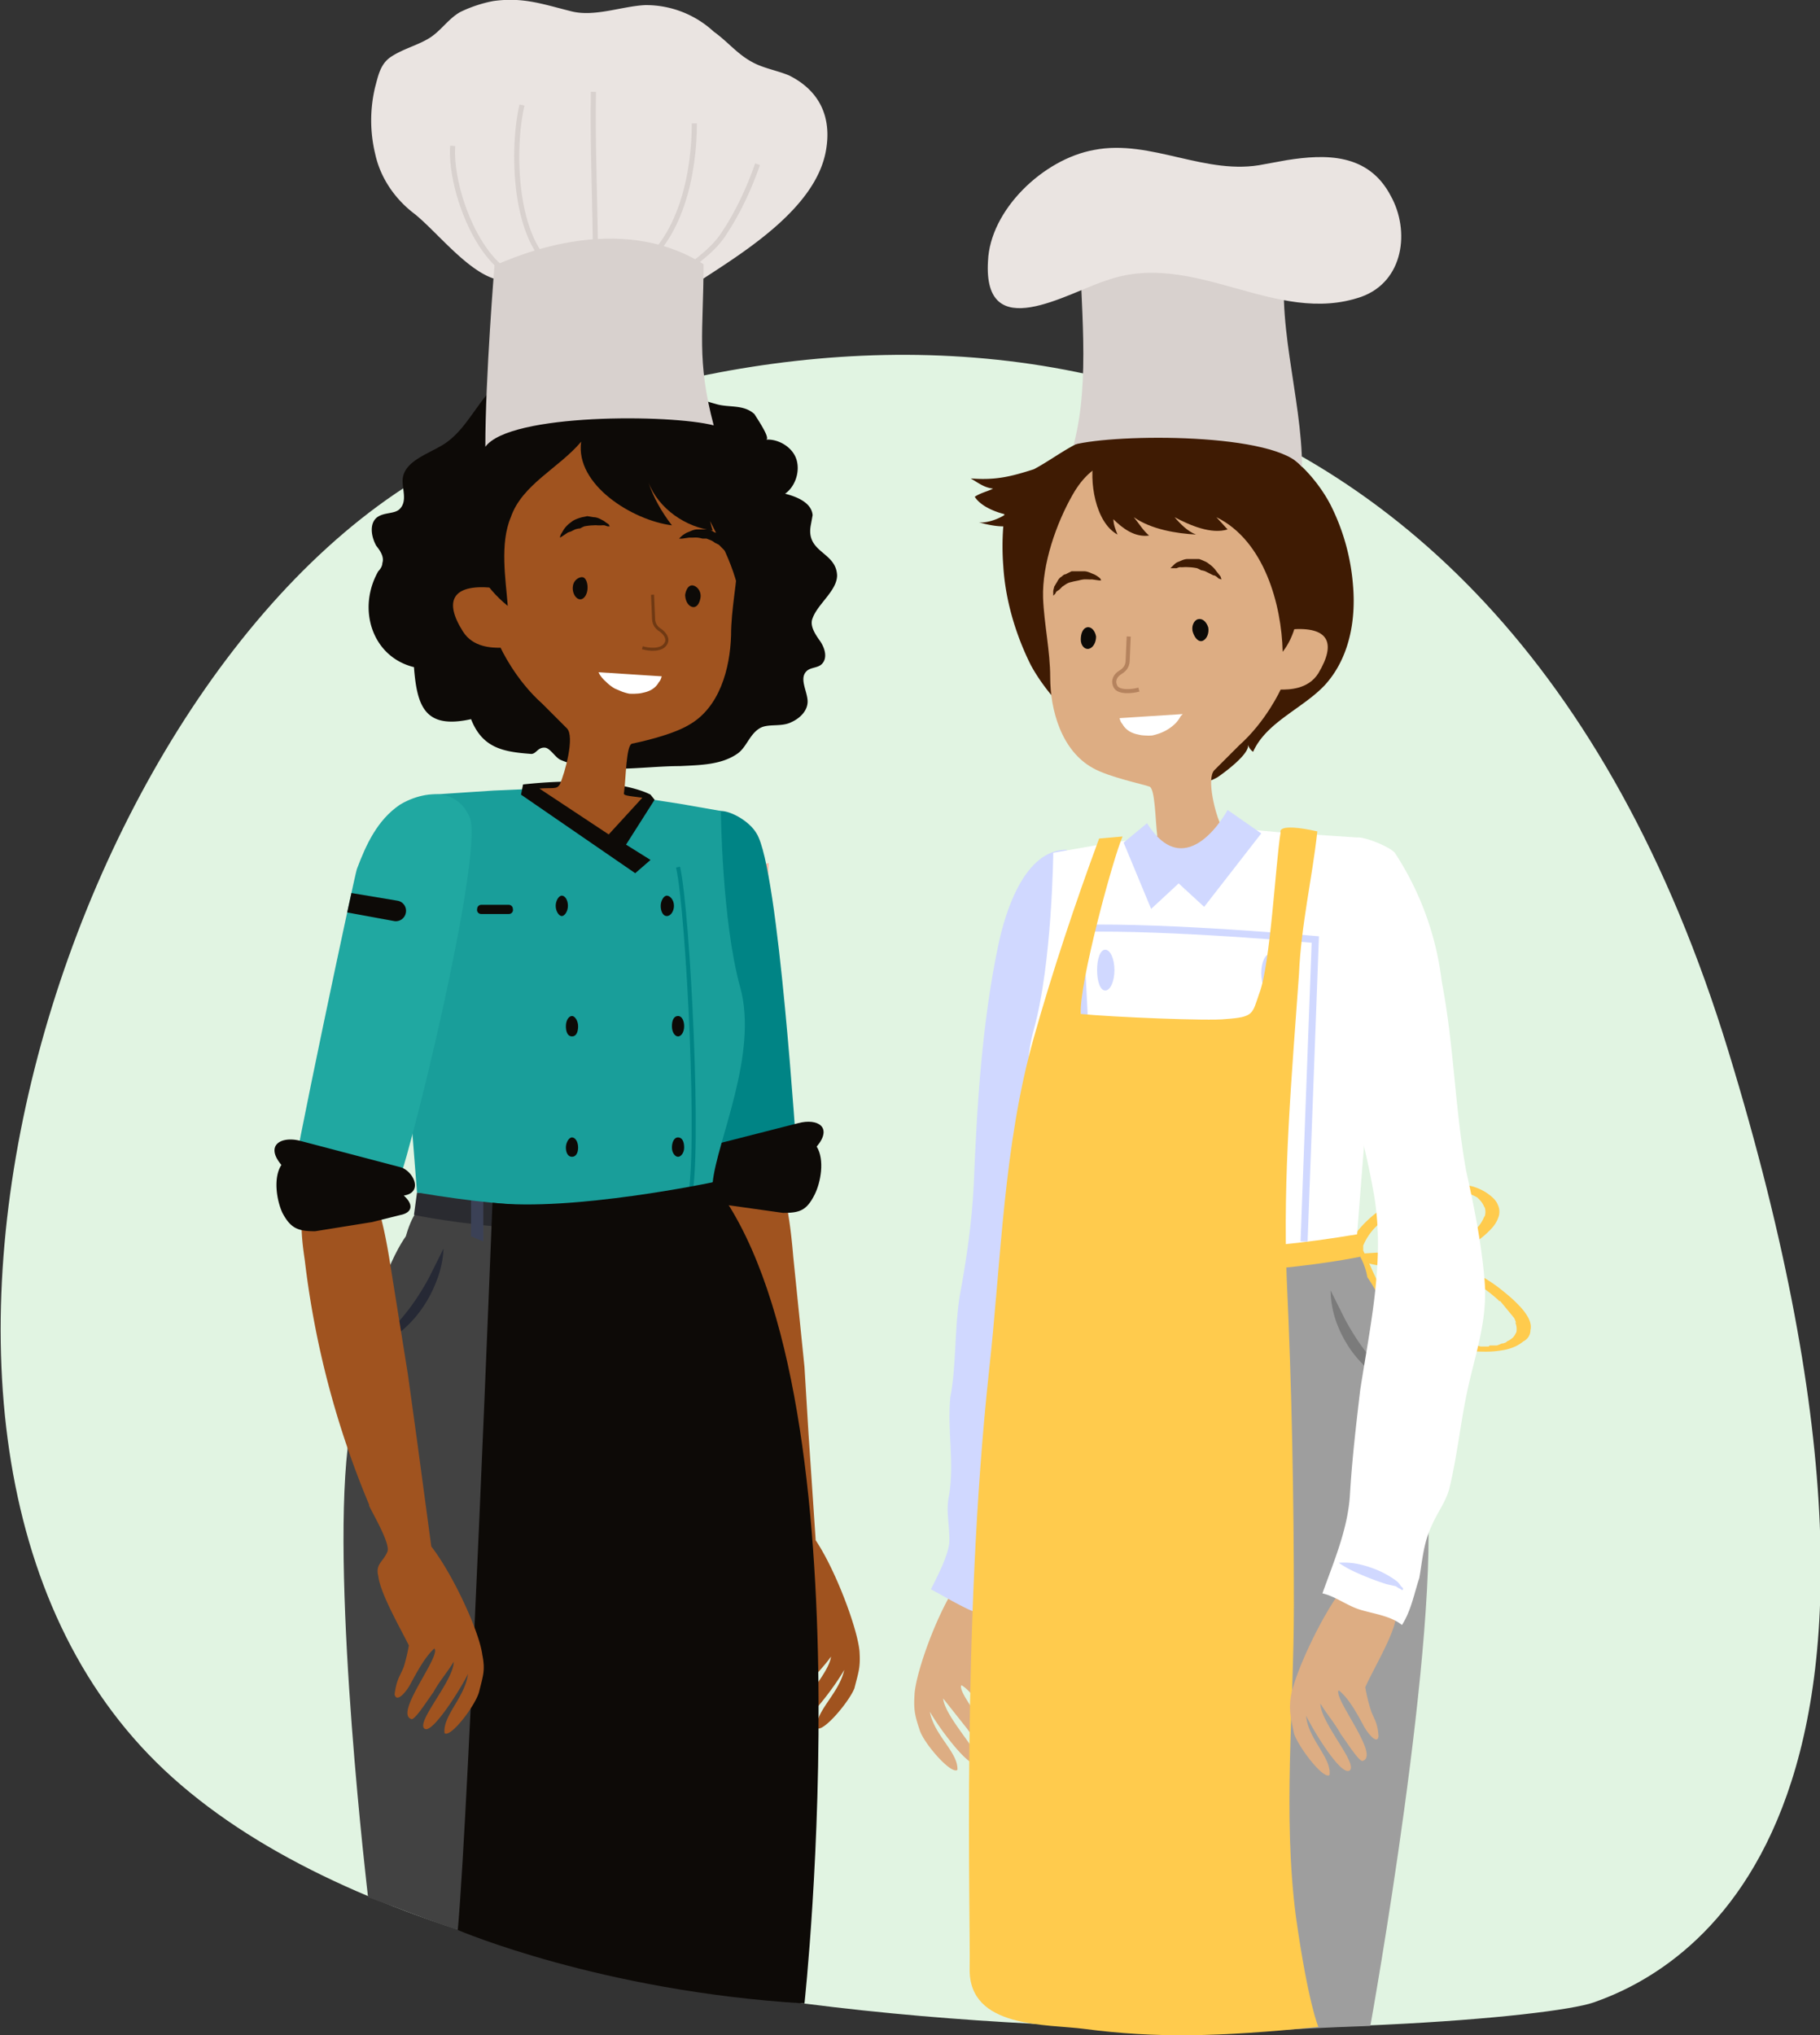
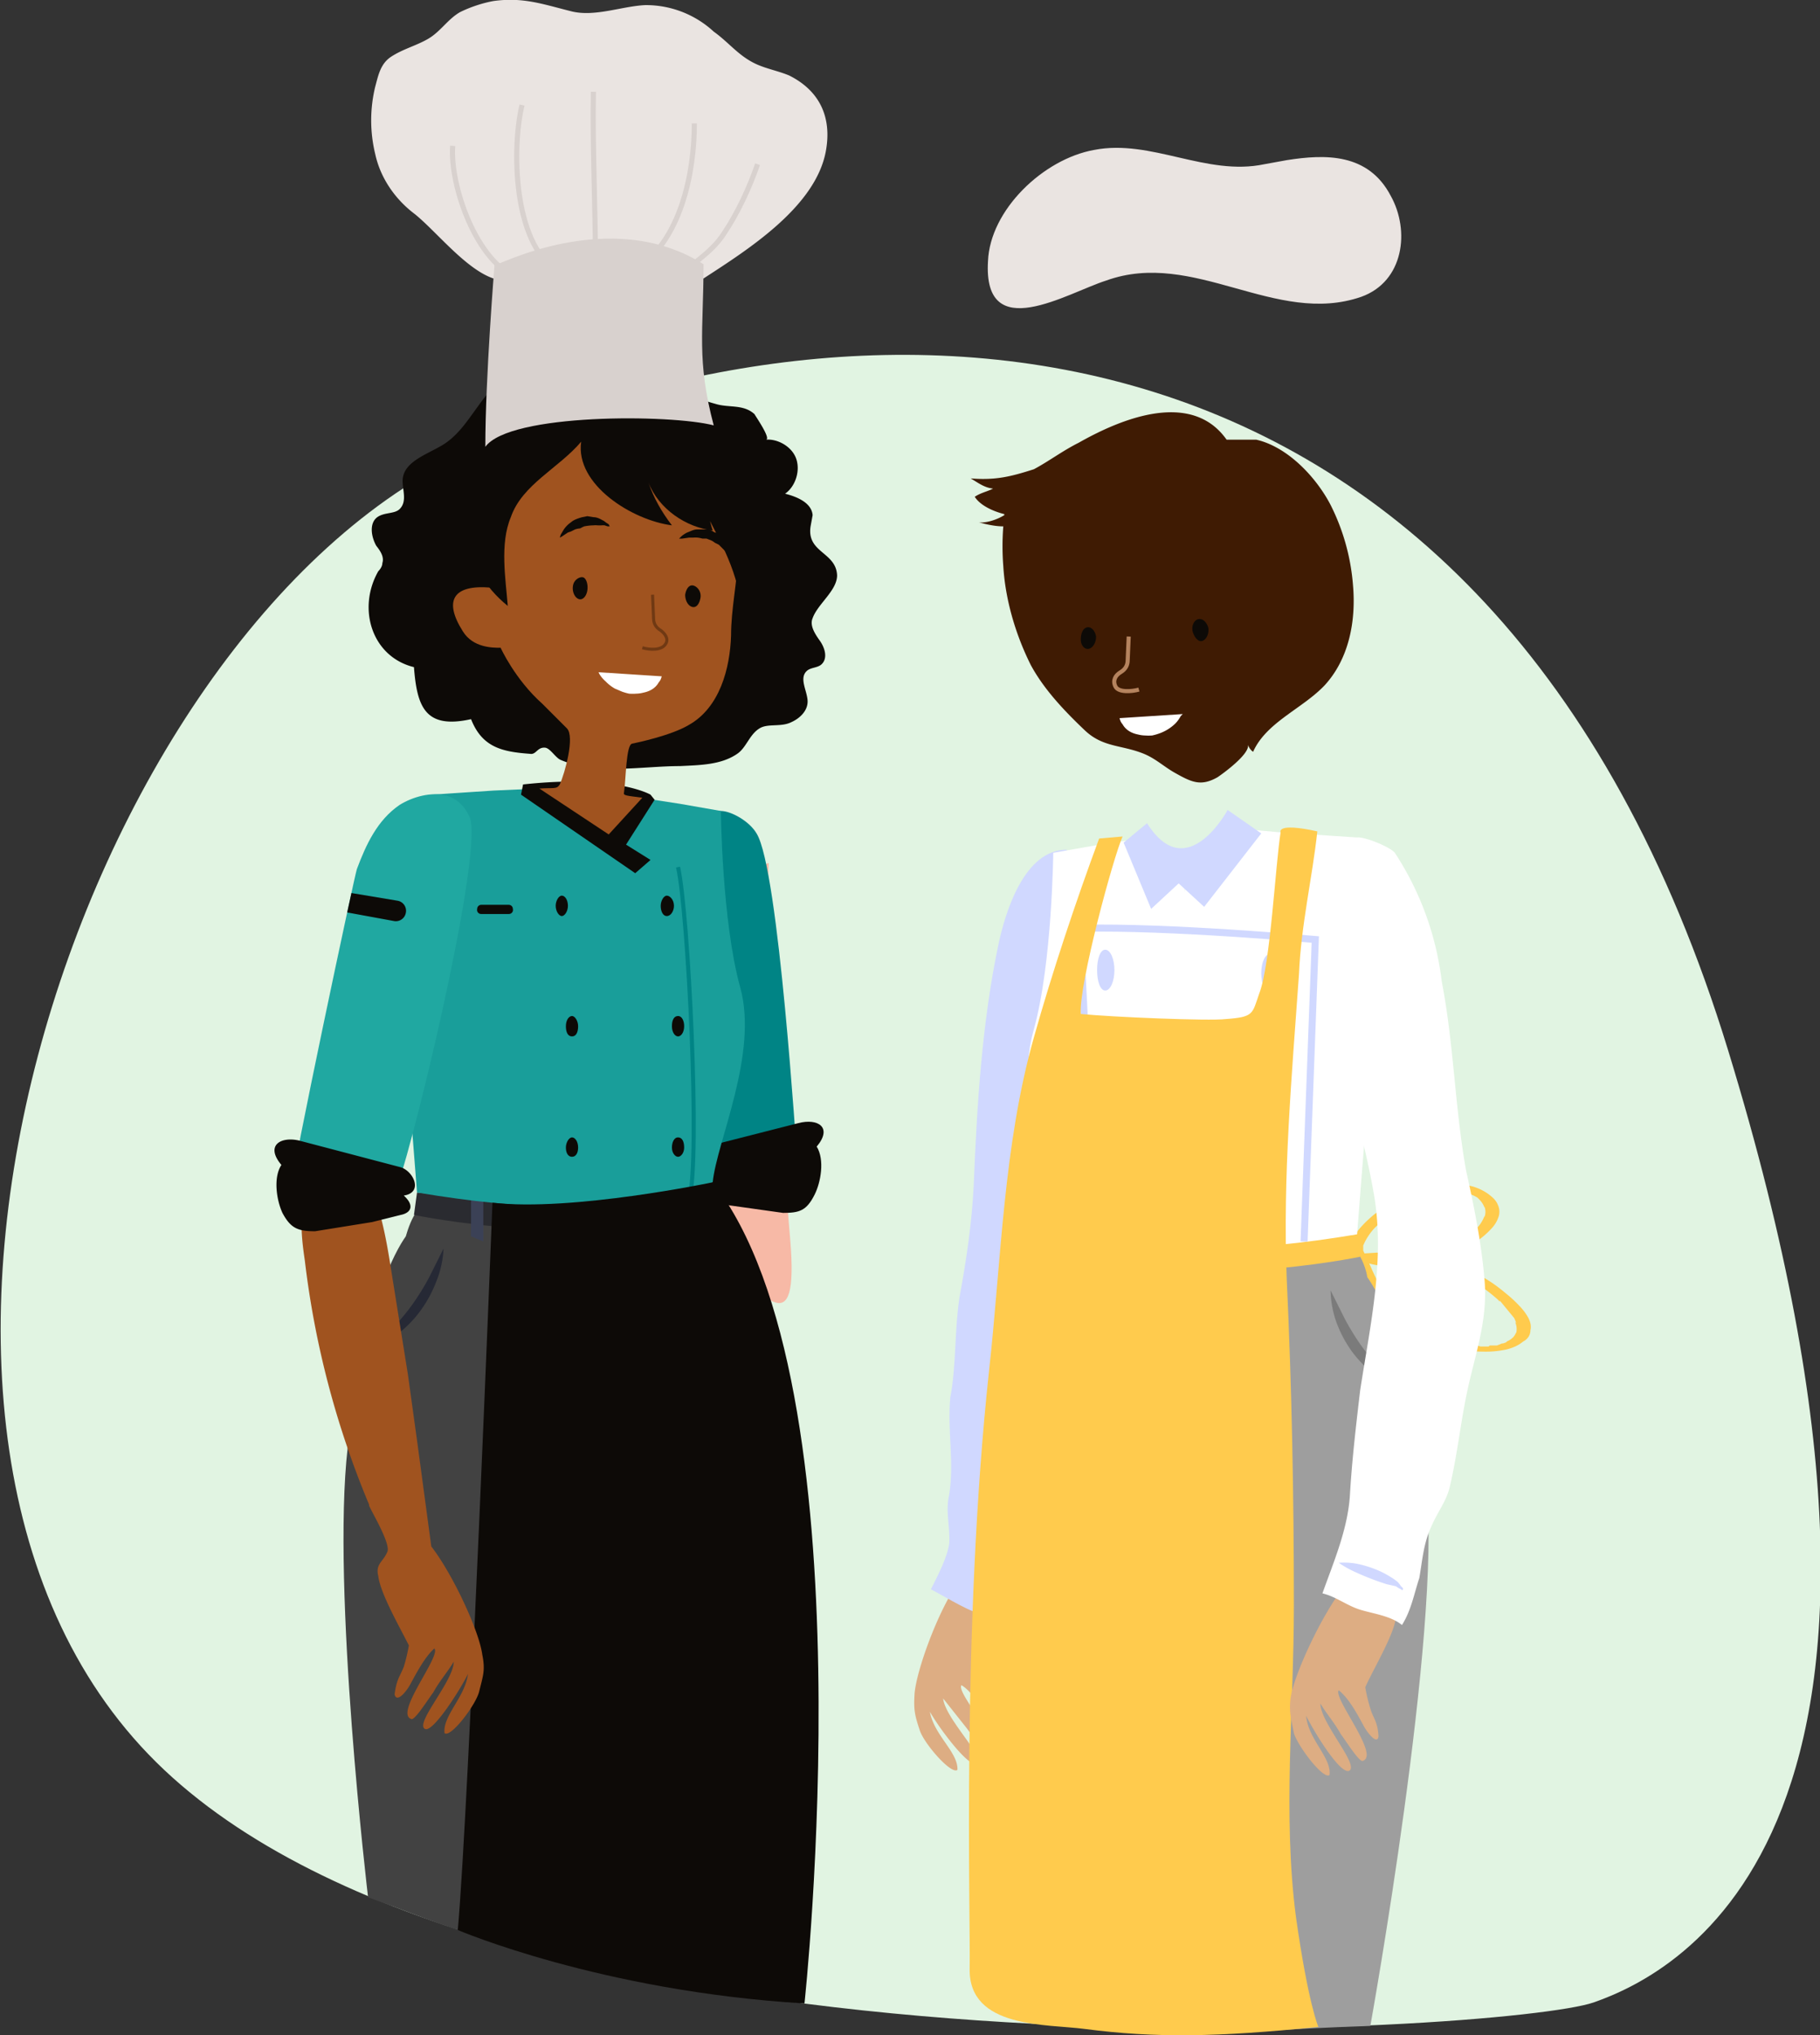
<svg xmlns="http://www.w3.org/2000/svg" viewBox="0 0 1785 1995">
  <rect x="0" y="0" width="1785" height="1995" fill="#333333" stroke="none" />
  <defs>
    <clipPath id="a">
      <path fill="none" d="M438 780c-15-4-33 1-46 9-22 15-33 39-42 63-2 5-66 306-63 307 45 15 65 20 98 17 16-34 89-336 76-374-5-12-13-19-23-22z" />
    </clipPath>
  </defs>
  <path fill="#e1f4e2" d="M458 444c383-176 1003-178 1237 586s-49 904-132 933-1060 94-1402-228S74 620 458 444z" />
  <path d="M672 870c-10 4 15 346 36 364 40 33 76 87 67-19-6-73-26-297-21-369z" fill="#f7b9a6" />
  <path fill="#008485" d="M707 795c-15 0-17 4-27 16-18 20-12 42-14 68-1 5 10 272 12 273 48 2 73-4 104-16-1-5-18-284-40-319-7-12-25-22-35-22z" />
-   <path d="M719 1148c-30 2-25 53-24 75 1 37 11 101 19 137 8 35 18 71 28 105v1c2 7 18 39 14 46-4 10-12 11-10 24 1 17 18 51 26 70a167 167 0 01-7 20c-4 9-8 11-10 26 0 9 11-2 16-9 7-11 15-26 26-33 6 8-43 61-29 67 4 4 18-16 24-24 7-11 16-19 23-29-2 19-43 58-33 64 8 4 37-35 46-51-5 23-28 40-27 57 6 5 32-26 37-39 4-16 6-20 5-36-2-23-24-81-43-109l-7-104-4-66-11-108c-9-108-28-87-59-84zm59 301a15 15 0 01-2-3 18 18 0 002 3z" fill="#a0531f" />
  <path d="M711 1181l-28-7c-10-2-13-10-2-20-21-2-9-24 4-28l98-25c19-5 34 4 18 23 8 13 4 35-2 47-8 16-15 18-31 18z" fill="#0d0a07" />
  <path fill="#424242" d="M341 1419c16-139 47-193 57-207 2-7 6-19 12-26 189 41 259 7 289-6 8 12 15 21 18 29 0 0 59 133 62 222s-206 78-206 78l-17 15s136 442-100 370c-33-10-63-23-95-34 0 0-36-302-20-441z" />
  <path d="M593 1231l6 51a399 399 0 010 51c-1 17-3 35-9 52a108 108 0 01-11 23 64 64 0 01-4 6 63 63 0 01-4 5 31 31 0 01-2 2l-2 2-3 2-3 2c11-13 18-29 21-45s6-33 7-49l2-51c1-17 0-34 2-51z" fill="#262935" />
  <path d="M576 1235l-2 71c0 23-2 48-4 72l-2 18-1 9-1 5-1 4-4 35-4 72c-2-24-4-48-4-72a317 317 0 013-36l1-9 1-9 1-9 1-9 6-71c3-24 5-48 10-71z" fill="#262935" />
  <path d="M614 1482l-21 16-20 17c-6 6-14 11-22 16a125 125 0 01-23 13 320 320 0 0138-37 133 133 0 0123-15 94 94 0 0125-10zm-179-258a97 97 0 01-7 32 120 120 0 01-15 28 110 110 0 01-22 23c-8 7-18 12-28 15a228 228 0 0023-21 207 207 0 0019-23 243 243 0 0016-26l14-28zm318 79a19 19 0 01-9 1 34 34 0 01-4-1h-2a19 19 0 01-2-1 64 64 0 01-15-6 97 97 0 01-24-22 99 99 0 01-16-28 74 74 0 01-5-32 163 163 0 0029 53 155 155 0 0021 22 91 91 0 0012 9l4 1 3 2a23 23 0 008 2z" fill="#262935" />
  <path fill="#2a2b30" d="M409 1169l-3 22s176 37 298-6l-5-26s-104 30-290 10z" />
  <path d="M542 1159h78v57h-78z" fill="#bcbcbc" />
  <path d="M462 1212v-53l12 9v49zm202 0v-53h15v58h-12" fill="#3b4156" />
  <path fill="#199e9a" d="M417 806l6-27 61-4 45-2 99 9 39 6 40 7s1 108 19 173-23 151-27 191c0 0-72 47-290 10-6-79-18-228-23-252-7-35 31-111 31-111z" />
  <path d="M468 891a4 4 0 004 5h27a4 4 0 004-5 4 4 0 00-4-4h-27a4 4 0 00-4 4z" fill="#0d0a07" />
  <path fill="none" stroke="#008485" stroke-miterlimit="10" stroke-width="4" d="M676 1176c11-41-1-282-11-326" />
  <path d="M483 1179s-23 589-34 713c0 0 140 60 340 72 0 0 66-607-90-805 0 0-138 29-216 20zm178-291c0 5-3 10-7 10s-6-5-6-10 3-10 6-10 7 4 7 10zm10 118c0 6-3 10-6 10s-6-4-6-10 2-10 6-10 6 5 6 10zm0 119c0 5-3 9-6 9s-6-4-6-9 2-10 6-10 6 4 6 10zM557 888c0 5-3 10-6 10s-6-5-6-10 3-10 6-10 6 4 6 10zm10 118c0 6-2 10-6 10s-6-4-6-10 3-10 6-10 6 5 6 10zm0 119c0 5-2 9-6 9s-6-4-6-9 3-10 6-10 6 4 6 10z" fill="#0d0a07" />
-   <path d="M358 846c-10 0-75 337-59 360 30 43 51 104 70 0 13-72 51-294 75-363z" fill="#f7b9a6" />
  <path fill="#20a8a1" d="M438 780c-15-4-33 1-46 9-22 15-33 39-42 63-2 5-66 306-63 307 45 15 65 20 98 17 16-34 89-336 76-374-5-12-13-19-23-22z" />
  <g clip-path="url(#a)">
    <path d="M319 881a10 10 0 008 11l60 11a10 10 0 0011-8 10 10 0 00-8-12l-60-10a10 10 0 00-11 8z" fill="#0d0a07" />
  </g>
  <path d="M318 1160c-30 4-22 55-19 76a888 888 0 0063 239 5 5 0 010 1c3 7 21 37 18 45-4 10-12 12-9 24 2 17 21 50 30 68a170 170 0 01-5 21c-4 10-7 12-9 27 2 9 12-3 16-11 6-11 14-26 23-34 7 7-39 63-23 69 3 3 16-18 22-26 6-11 14-20 20-30 0 19-39 61-28 66 8 3 34-38 42-54-3 23-25 41-23 58 6 5 31-28 34-41 4-16 6-21 3-36-3-23-29-79-50-106l-14-104-9-65-17-106c-17-109-34-86-65-81zm79 296a15 15 0 01-2-2 19 19 0 002 2z" fill="#a0531f" />
  <path d="M365 1198l28-7c10-2 14-9 3-19 20-3 9-25-4-28l-99-26c-18-4-33 5-17 24-8 12-5 34 1 47 8 15 15 18 32 18zm104-800c-11 15-21 31-38 40-14 8-34 15-36 31-1 10 5 22-3 30-5 5-15 3-22 8-8 6-6 19-1 28 4 5 8 11 6 17 0 3-2 6-4 8-21 37-6 84 35 94 3 39 11 61 56 51 11 28 31 32 58 34 6 1 7-7 15-6 5 1 10 10 15 12 35 15 80 6 117 6 19-1 40-1 56-12 9-6 12-19 22-25 8-5 21-1 31-6 9-4 17-12 16-22s-8-21-1-28c4-4 11-3 15-7 6-6 3-16-2-23s-10-15-7-22c5-14 24-27 24-42-1-23-30-22-26-48l2-11c-1-12-15-18-27-21 10-7 15-22 11-34s-18-20-30-19c6 0-10-23-11-25-11-10-25-6-38-10-22-6-44-16-64-26a169 169 0 00-51-13c-26-3-53-1-78 8-19 6-30 19-40 33zm169 381s-34-20-125-10l-2 10 112 77 15-13-24-15 28-44z" fill="#0d0a07" />
  <path d="M481 576c-2-26-7-53 6-78s33-46 55-65c18-15 41-22 64-25 39-3 68-1 89 36 16 28 30 68 29 100-1 27-7 53-7 79-1 32-11 71-42 88-17 10-50 17-55 18-6 1-6 34-8 48-1 3 3 3 18 5l-33 36-68-45c14-1 17 1 20-4 5-11 15-47 7-55l-24-24c-27-24-41-55-41-55-8 0-27 0-37-16-19-30-10-46 27-43z" fill="#a0531f" />
  <path d="M549 527a18 18 0 002-1l6-4 3-1 4-2a19 19 0 015-1 33 33 0 014-2 50 50 0 019-1 21 21 0 014 0 35 35 0 004 0 15 15 0 013 0l3 1h2l-1-2-3-2a12 12 0 00-3-2c-2-1-5-3-9-3l-6-1-5 1a48 48 0 00-6 2 17 17 0 00-5 3 27 27 0 00-7 7l-3 5-1 3zm117 1a26 26 0 003 0l7-1a39 39 0 004 0 35 35 0 014 0 31 31 0 015 1h4l5 2a17 17 0 013 2l4 2 3 3 2 2 2 2 2 2v-2a26 26 0 00-1-3l-1-4-2-5a13 13 0 00-4-4c-1-1-3-3-5-3l-5-3h-12c-4 0-7 2-10 3a26 26 0 00-6 4l-2 2zm6 55c0 6 3 11 7 12s7-3 8-9-3-11-7-12-7 3-8 9zm-110-9c-1 5 1 11 5 13s8-2 9-8-1-12-4-13-9 2-10 8z" fill="#0d0a07" />
  <path d="M649 663a29 29 0 01-1 3 12 12 0 01-2 3 17 17 0 01-3 4c-3 3-7 5-12 6a30 30 0 01-7 1 48 48 0 01-7 0 54 54 0 01-7-2l-7-3a40 40 0 01-9-7 31 31 0 01-6-7l-1-2z" fill="#fff" />
  <path fill="none" stroke="#703913" stroke-miterlimit="10" stroke-width="3" d="M630 635c7 2 19 3 23-4 3-5-1-10-5-13-5-3-7-7-7-12l-1-23" />
  <path d="M570 433c-6 42 50 77 89 82-10-13-18-27-23-42 10 26 37 44 63 47-3-8-3-18-11-26 19 39 37 66 40 111 63-90-3-220-106-222-66-3-115 9-149 70-26 45-22 103 25 141-2-26-8-61 3-87 11-32 47-48 69-74z" fill="#0d0a07" />
  <path d="M690 273c43-28 110-70 120-125 6-33-6-59-36-74-12-5-25-7-36-13-15-8-24-20-38-30a98 98 0 00-67-26c-23 1-50 12-73 6-28-7-47-14-76-10-11 2-23 6-33 11-12 7-19 19-31 26s-25 10-37 18c-10 7-12 18-15 29a140 140 0 000 66c5 23 19 44 39 59 21 17 50 54 77 63 13 5 23-5 37-5z" fill="#eae4e1" />
  <path d="M743 161c-8 23-19 47-33 68-13 20-32 29-47 45m-154-1c-42-15-68-92-65-130m102 122c-43-27-44-121-34-162m110 162c46-28 59-96 59-144m-97 137c0-56-3-113-2-168" stroke="#d8d1ce" stroke-width="5" stroke-miterlimit="10" fill="none" />
  <path d="M690 259c0 66-7 94 10 158-42-11-200-12-224 21 0-68 9-178 9-178 0 2 113-59 205-1z" fill="#d8d1ce" />
  <path d="M962 1274l-11 107-5 66-6 104c-20 28-41 86-43 109-1 16 0 21 5 36 4 13 31 44 37 39 1-17-23-34-27-57 9 16 38 55 46 51 10-5-31-44-33-64l23 29c6 8 20 28 24 24 14-6-35-59-29-66 10 6 19 21 26 32 5 7 16 18 16 9-2-15-6-16-11-26a169 169 0 01-6-20c8-19 25-53 26-70 2-13-6-14-11-24-3-7 13-39 15-46 10-35 20-70 28-106s18-100 19-137c1-22 6-73-24-75-31-3-50-24-59 85zm2 213a15 15 0 01-2 3 18 18 0 002-3z" fill="#ddad83" />
  <path d="M1046 833c-41 0-60 60-67 94-16 76-21 159-24 235-2 38-7 72-14 110-5 33-3 67-9 98-3 33 4 62-1 95-4 17 1 31 0 48-2 14-11 31-18 45 19 10 37 22 59 28 24 7 28 5 29-19 4-40 4-81 11-121 17-83 42-163 49-246 8-110-1-225-3-337z" fill="#d0d8ff" />
  <path d="M1337 1221a59 59 0 0111-17l5-5-1 1a123 123 0 0119-15 162 162 0 019-5l1-1-1 1h1l1-1 11-5 6-3 3-1v1-1h2a133 133 0 019-2l1-1h6l3-1h-1 7-2 1a60 60 0 014 1h2l2 1h1-1 1a40 40 0 014 2h1l1 1a47 47 0 016 3l2 2a21 21 0 015 8v-1a15 15 0 010 10v-1c-2 5-5 10-9 13h1a96 96 0 01-18 13l-5 2-1 1a127 127 0 01-21 9h1-1l-1 1h-4l-6 2-4 1h-1 1-2a193 193 0 01-11 1l-2 1h-9a87 87 0 01-7-1h-2 1-1a67 67 0 01-7-2h1-3a64 64 0 01-6-3l-3 5 6-1h1-1 19-1 3l9 1h5l2 1h1-1 1l9 2 18 4 2 1-1-1 1 1h1l4 1 10 3a116 116 0 0111 5h2v1l-1-1h1v1l4 2 9 5a161 161 0 0118 14l2 2v-1l14 17a30 30 0 012 5l-1-1a17 17 0 011 11v-1a15 15 0 01-4 6l1-1a23 23 0 01-4 3l-2 1h1-1l-1 1-3 1h-1v1l1-1h-1a51 51 0 01-5 2h1-8 1-1l-1 1h-8l-3-1a151 151 0 01-11-1h-2 1-1l-13-3-7-2c-1 0-3 0 0 0h-2l-3-1a138 138 0 01-15-6l-1-1h-1l-5-3a68 68 0 01-9-6l-3-3 1 1a115 115 0 01-20-25 280 280 0 01-14-28l-7-15v1-6l-2-2a13 13 0 00-5-1 13 13 0 00-4 1l-2 2v6a6 6 0 000 2l2 3 2 5 11 22a164 164 0 0013 22 101 101 0 0018 19 81 81 0 0016 10 144 144 0 0021 8 181 181 0 0023 5 167 167 0 0025 2 96 96 0 0022-2 51 51 0 009-3 37 37 0 008-5c4-2 7-6 7-11 1-4 0-8-2-12a53 53 0 00-9-12 120 120 0 00-13-12 169 169 0 00-13-10 153 153 0 00-19-11l-9-3-28-9a222 222 0 00-28-5 196 196 0 00-30-2l-16 1-5 2c-1 1 1 3 2 3a66 66 0 0018 6 117 117 0 0023 1 141 141 0 0068-19c9-5 17-11 24-19a30 30 0 006-11 16 16 0 00-1-11c-2-5-6-8-10-11a51 51 0 00-15-7 66 66 0 00-17-2 89 89 0 00-17 1 134 134 0 00-34 11 142 142 0 00-30 19c-7 6-15 14-20 23a47 47 0 00-2 5 1 1 0 000 1 1 1 0 000 1 9 9 0 005 1 16 16 0 005 0h1a4 4 0 002-2z" fill="#ffcb4d" />
  <path fill="#9e9e9e" d="M1399 1459c-16-139-48-193-58-207-1-7-5-19-11-26-189 41-259 7-290-6-7 13-15 21-18 29 0 0-58 133-61 222s76 513 76 513 51 12 103 0l27-435 17 15 15 430s56-5 145-8c0 0 70-388 55-527z" />
  <path d="M1147 1272c2 17 2 34 2 51l2 51s3 33 6 49c1 17 11 32 21 46l-2-2-3-3-2-2a31 31 0 01-2-2 65 65 0 01-4-5l-4-6a109 109 0 01-11-23c-6-17-8-34-9-52a397 397 0 010-51l6-51z" fill="#262935" />
  <path d="M1164 1276c5 23 8 47 10 71l6 71 1 9 1 9 1 9 1 9a314 314 0 013 36c0 24-2 48-4 72-3-24-3-48-5-72l-3-35-1-4-1-5-1-9a579 579 0 01-6-90l-2-71z" fill="#262935" />
  <path d="M1125 1524a94 94 0 0126 9 133 133 0 0123 15 308 308 0 0138 37 126 126 0 01-24-13l-21-16-20-17c-7-6-14-10-22-15z" fill="#262935" />
  <path fill="#7b7b7b" d="M1305 1265l14 28a243 243 0 0016 26 206 206 0 0019 23 228 228 0 0023 21c-10-3-20-8-28-15a110 110 0 01-23-23 120 120 0 01-15-28 97 97 0 01-6-32z" />
  <path d="M987 1344a23 23 0 008-2l3-1 4-2a90 90 0 0012-9 154 154 0 0021-22 163 163 0 0029-53 74 74 0 01-5 32 99 99 0 01-16 28 97 97 0 01-24 22 63 63 0 01-15 6 19 19 0 01-2 1h-2a34 34 0 01-5 1 19 19 0 01-8-1z" fill="#262935" />
  <path d="M1331 1210l3 22s-176 37-298-6l5-26s104 31 290 10z" fill="#ffcb4d" />
-   <path d="M1119 1200h78v57h-78z" fill="#bcbcbc" />
  <path d="M1076 1253v-53h-15v58h12" fill="#3b4156" />
  <path d="M1323 847l8-26-75-5-33-3s-1 27-58 28l-3 34v-34c-62-1-50-18-50-18l-39 6-40 7s-1 108-19 173 13 84 17 93l10 98s71 47 290 10c6-79 18-228 23-252 7-35-31-111-31-111z" fill="#fff" />
  <path fill="none" stroke="#d0d8ff" stroke-miterlimit="10" stroke-width="6.9" d="M1279 1217l11-296s-142-13-231-11l16 314" />
  <path d="M1093 951c0 11-4 20-9 20s-8-9-8-20 3-20 8-20 9 9 9 20zm161 3c0 11-3 20-8 20s-9-9-9-20 4-19 9-19 8 8 8 19z" fill="#d0d8ff" />
  <path d="M1078 822c-23 62-46 131-64 195-30 106-32 219-44 327-27 250-18 536-19 586-1 59 76 54 113 59 69 9 130 8 229-2 0 0-10-23-22-108-13-100-2-204-2-305 0-106-2-214-7-320-4-101 5-200 12-299 2-48 13-94 18-140-41-9-36 1-36 1-5 30-10 130-21 158-7 20-5 23-33 25-16 2-112-2-142-5-2-29 32-154 41-174z" fill="#ffcb4d" />
  <path d="M1357 1282l-18 106-9 65-13 104c-21 27-47 83-51 106-2 15 0 20 3 36 4 13 29 46 35 41 2-17-21-35-23-58 8 16 33 57 42 54 11-5-28-47-28-66 6 10 14 19 20 30 6 8 19 29 22 26 16-6-30-62-24-69 10 8 18 23 24 34 4 8 14 20 15 11-1-15-5-17-8-27a166 166 0 01-5-21c8-18 28-51 30-68 3-12-5-14-9-24-3-8 15-38 18-45a5 5 0 010-1l35-103c10-36 25-99 28-136 2-21 11-72-19-76-31-5-48-27-65 81zm-12 213a14 14 0 01-2 2 18 18 0 002-2z" fill="#ddad83" />
  <path d="M1368 836a293 293 0 0146 126c12 62 13 126 24 186 8 36 15 71 18 107s-7 66-15 100-11 68-19 102c-3 14-12 25-18 39-8 17-9 34-12 51-5 15-8 32-17 46-11-9-28-11-41-15s-24-13-37-16c11-31 25-63 27-97s6-68 10-102c10-65 25-130 13-195-11-62-31-121-41-182-3-22-4-43-2-65 3-25-7-52 3-77 4-12 10-21 24-23 7-1 32 9 37 15z" fill="#fff" />
  <path d="M1313 1532a68 68 0 0118 1 106 106 0 0117 5 88 88 0 0116 8 50 50 0 017 5 24 24 0 013 4 9 9 0 012 2 4 4 0 010 1 2 2 0 01-1 1 2 2 0 00-1-1 11 11 0 00-2-1l-3-2-9-2a263 263 0 01-31-12 99 99 0 01-16-9z" fill="#d0d8ff" />
  <path d="M1327 574a211 211 0 00-22-79c-14-27-42-57-73-64h-29a66 66 0 00-12-13c-37-30-96-5-133 16-16 8-29 18-44 26-22 7-37 11-62 9 7 4 13 9 22 10-6 3-12 4-18 8 5 8 17 14 29 17v1c-8 5-19 8-25 7 7 2 16 4 24 4a251 251 0 000 39c2 33 12 67 27 97 13 24 33 45 53 64 18 17 36 14 58 23 12 5 20 13 31 19 16 9 25 13 41 4 6-4 32-23 30-32a13 13 0 005 7c13-29 48-42 70-65 24-26 31-63 28-98z" fill="#3f1b03" />
-   <path d="M1052 485c21-37 49-39 88-36 24 3 47 10 65 26 22 18 42 39 55 64 12 25 7 52 6 78 37-3 45 13 27 43-10 16-29 16-37 16 0 0-14 31-41 55l-24 24c-8 8 1 44 7 55 2 5 4 5 18 6l-23 39c-21 4-45 5-66 2l-10-33c14-1 18-3 18-5-2-15-2-47-8-48-5-2-39-9-55-18-31-17-42-57-42-89 0-26-6-52-7-78-1-33 13-73 29-101z" fill="#ddad83" />
  <path d="M1073 449c-5 22 1 63 23 75-2-5-4-10-4-15 9 9 21 18 35 16-6-5-10-12-15-18 17 12 42 16 61 17-8-3-15-10-21-17 15 8 36 17 52 12l-11-12c47 23 64 86 65 132 47-60-9-226-185-190z" fill="#3f1b03" />
  <path d="M1198 568a18 18 0 01-3-1c-1-1-3-3-5-3l-4-2-4-2a19 19 0 00-4-1 32 32 0 00-4-2 50 50 0 00-9-1 21 21 0 00-4 0 35 35 0 01-4 0 15 15 0 00-3 1h-6a24 24 0 012-2l2-2a12 12 0 013-2c3-1 6-3 10-3h11a48 48 0 015 2 17 17 0 015 3 27 27 0 017 7l4 5 1 3zm-118 1h-2l-7-1a39 39 0 01-4 0 36 36 0 00-4 0 31 31 0 00-5 1l-5 1-4 1a17 17 0 00-4 2l-3 2-3 3-3 2-1 2-2 2v-2a28 28 0 010-3l1-4 3-5a13 13 0 013-4c2-1 3-3 5-3l6-3h12c4 0 7 2 10 3a26 26 0 016 4l1 2z" fill="#3f1b03" />
  <path d="M1075 624c0 6-3 11-7 12s-8-3-8-9 2-11 6-12 8 3 9 9zm110-9c1 5-1 11-5 13s-8-2-10-8 1-12 5-13 8 2 10 8z" fill="#0d0a07" />
  <path d="M1098 704a27 27 0 001 3 12 12 0 002 3 17 17 0 003 4c3 3 7 5 12 6a31 31 0 007 1 48 48 0 007 0 54 54 0 007-2 43 43 0 0016-10 32 32 0 005-7l2-2z" fill="#fff" />
  <path fill="none" stroke="#b5835e" stroke-miterlimit="10" stroke-width="4" d="M1117 676c-7 2-20 3-23-3s0-11 5-14 7-7 7-12l1-23" />
-   <path d="M1059 230c0 66 11 142-6 206 42-11 200-12 224 22 0-69-28-148-14-214z" fill="#d8d1ce" />
  <path d="M1262 157l-22 4c-57 12-111-25-167-14-50 9-102 59-104 109-5 83 78 31 116 19 86-31 166 45 250 16 42-15 48-65 29-99-22-42-64-41-102-35z" fill="#eae4e1" />
  <path d="M1204 794s-40 75-79 13l-23 19 27 65 27-25 25 23 56-72z" fill="#d0d8ff" />
</svg>